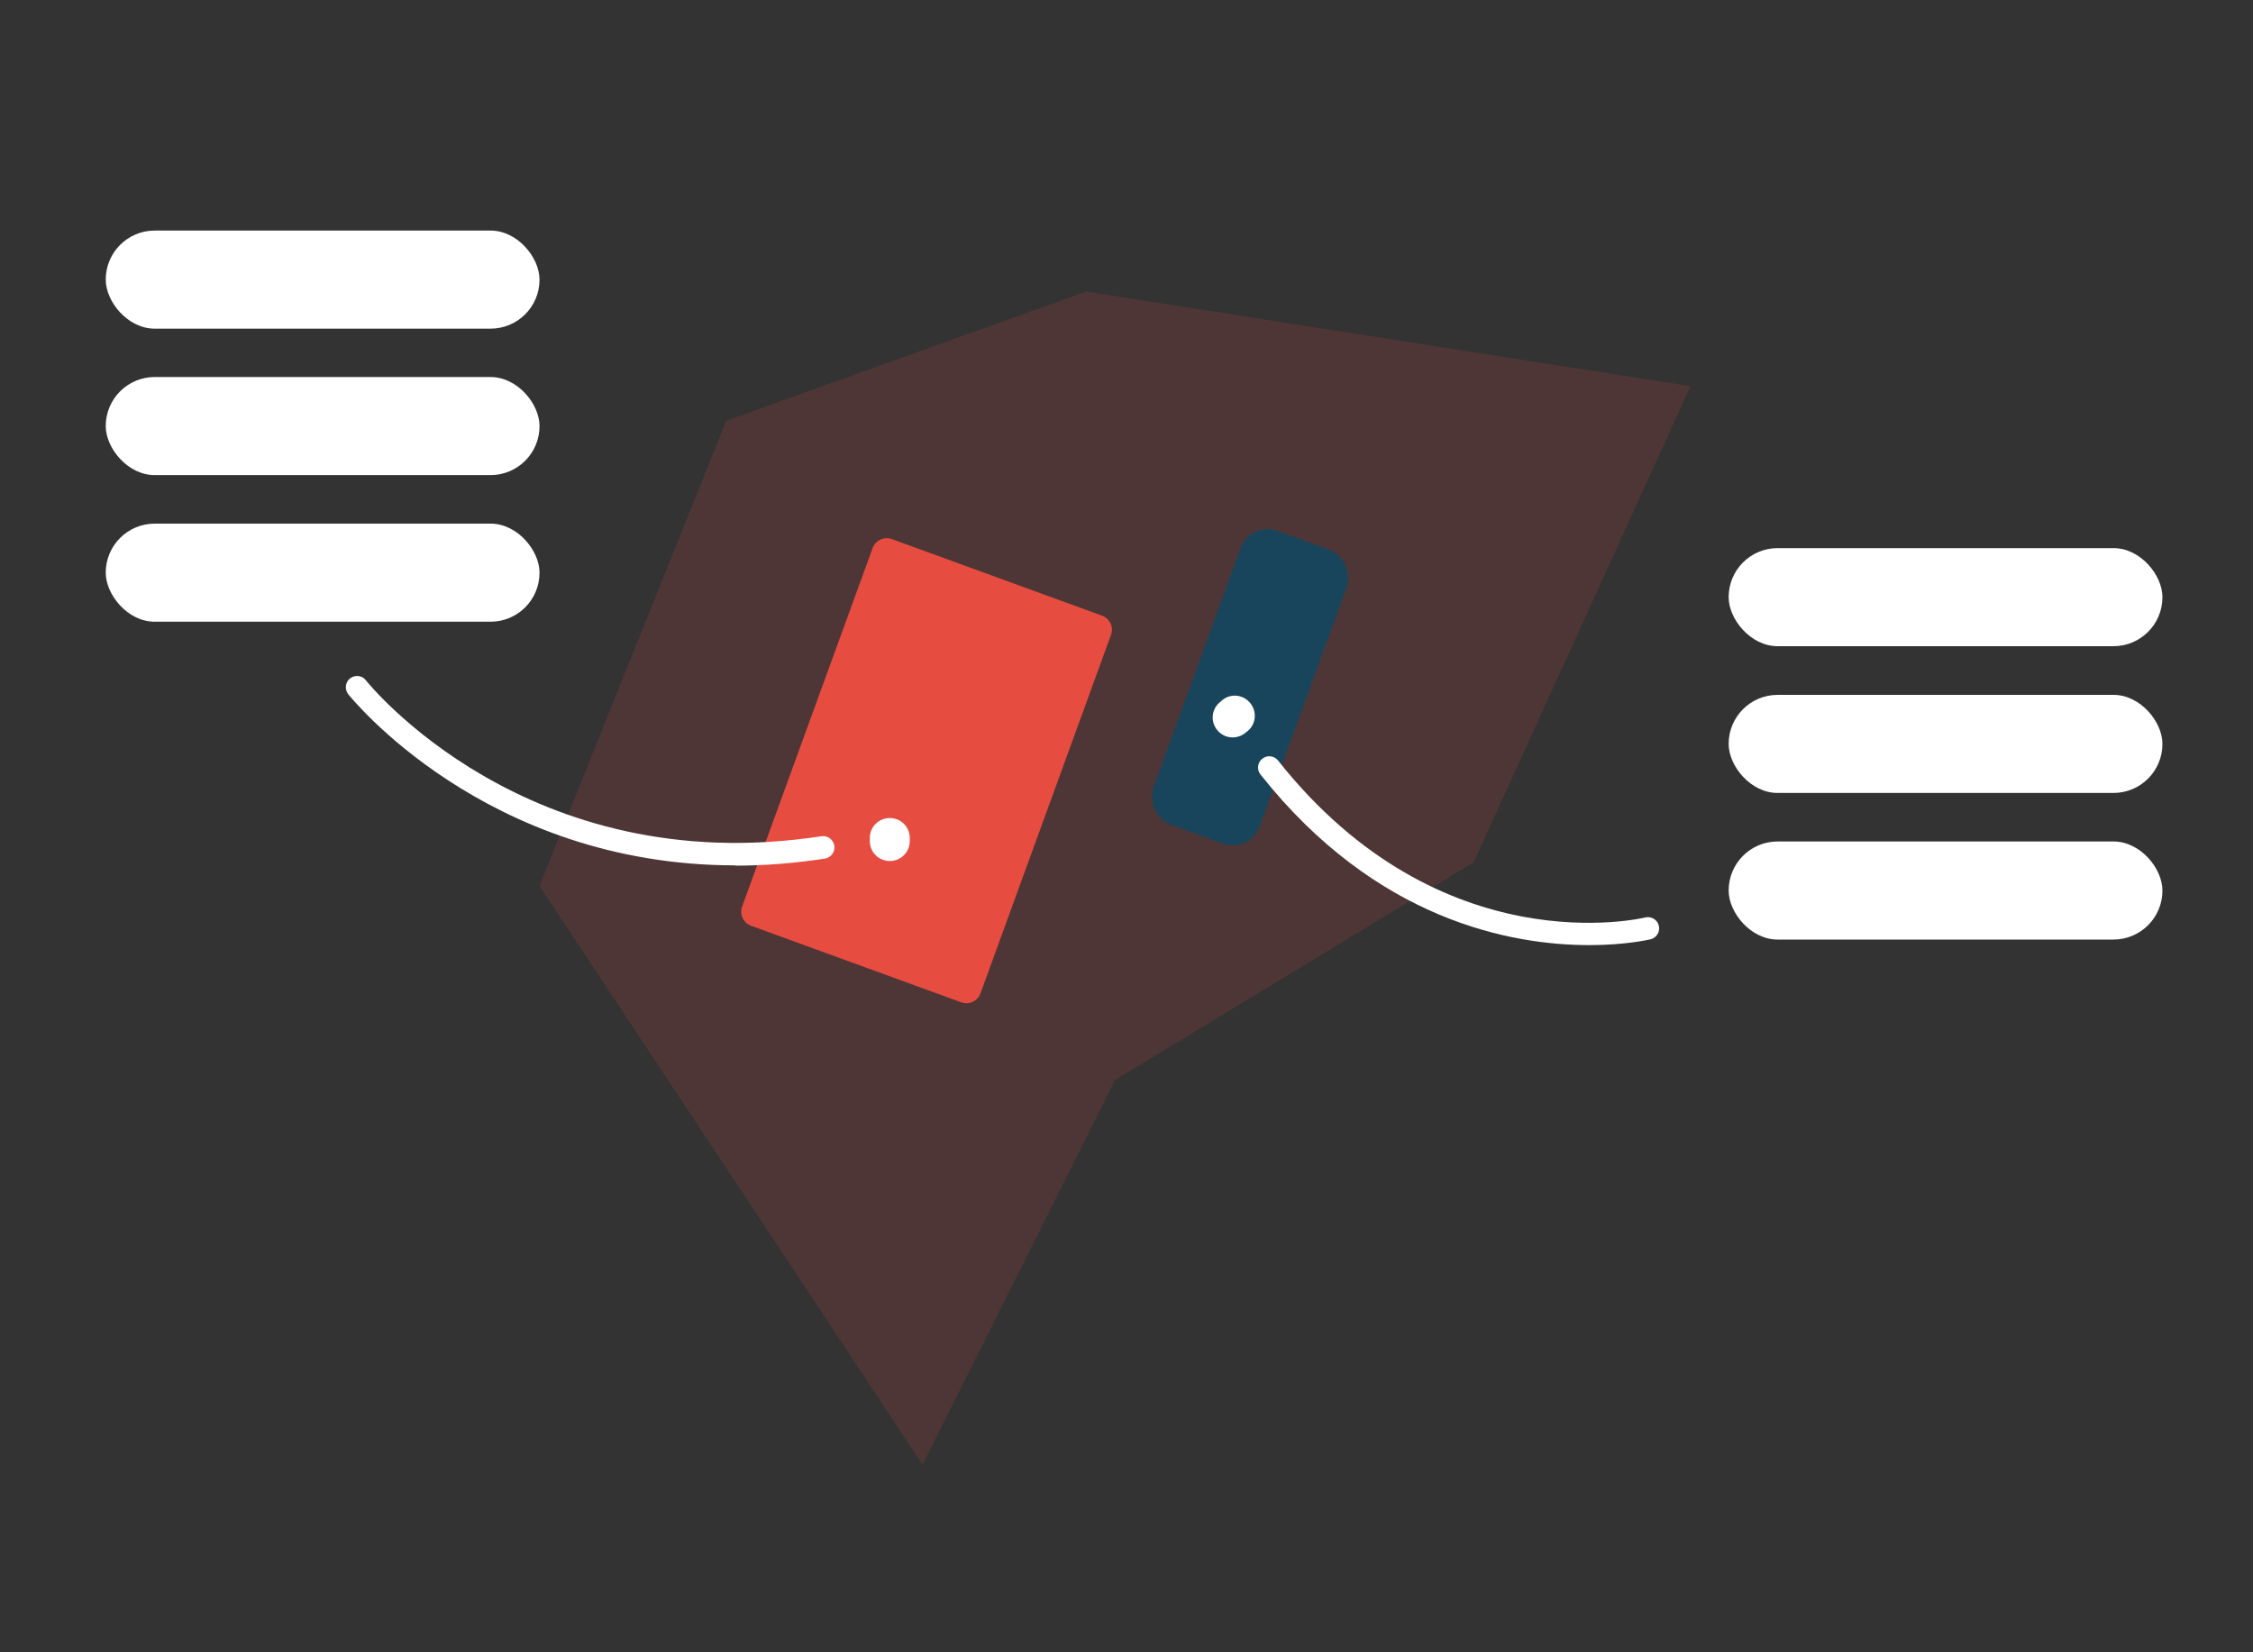
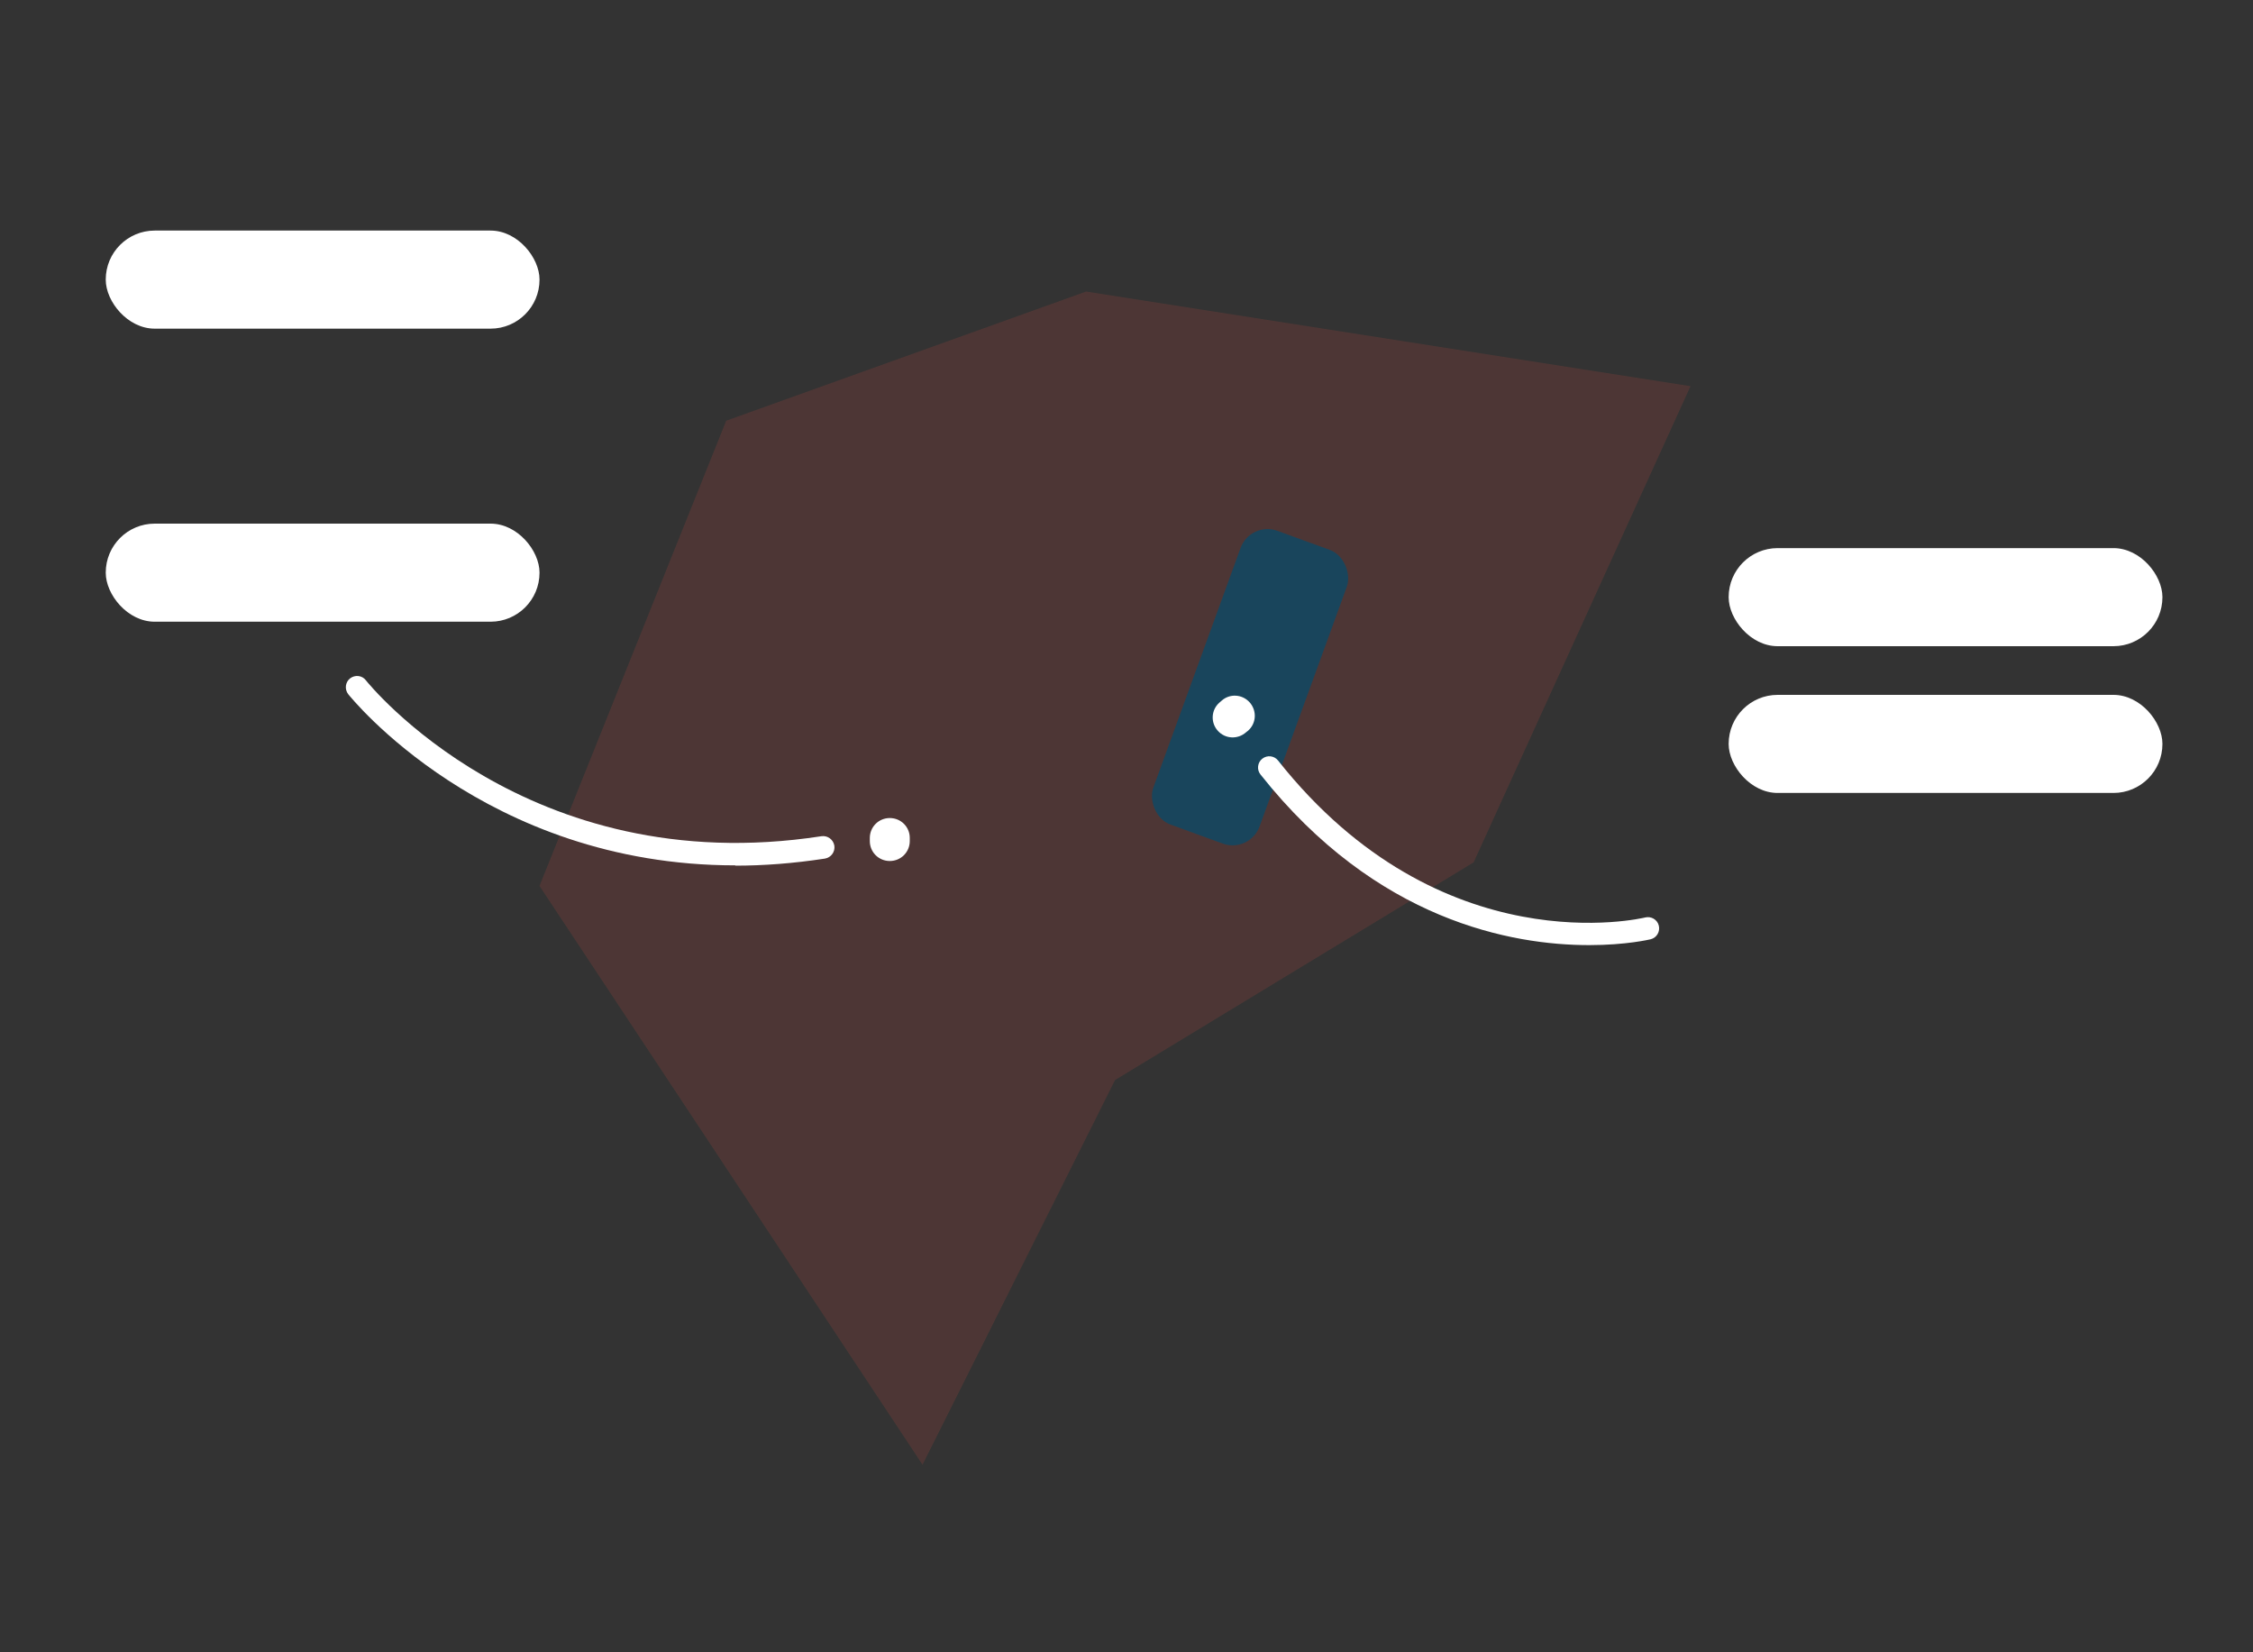
<svg xmlns="http://www.w3.org/2000/svg" id="uuid-75076613-129d-47e3-8622-1f6854a258a9" viewBox="0 0 150 110">
  <rect x="0" y="0" width="150" height="110" fill="#333333" stroke="none" />
  <g opacity=".15">
    <polygon points="61.42 97.51 35.92 58.98 48.35 28.01 72.31 19.41 112.55 25.71 98.11 57.41 74.24 71.9 61.42 97.51" fill="#e74c40" stroke-width="0" />
  </g>
  <rect x="79.46" y="35.35" width="7.53" height="20.81" rx="1.91" ry="1.91" transform="translate(20.67 -25.71) rotate(20)" fill="#19455c" stroke-width="0" />
-   <path d="M73.94,41.51c-.11-.24-.31-.43-.56-.52l-14-5.1c-.25-.09-.52-.08-.76.03-.24.11-.43.31-.52.56l-8.69,23.87c-.09.25-.08.52.03.76.11.24.31.43.56.52l14,5.1c.11.04.23.06.34.06.41,0,.79-.25.94-.66l8.69-23.87c.09-.25.08-.52-.03-.76Z" fill="#e74c40" stroke-width="0" />
  <rect x="7.04" y="34.86" width="28.88" height="6.53" rx="3.26" ry="3.26" fill="#fff" stroke-width="0" />
  <rect x="7.04" y="15.35" width="28.88" height="6.53" rx="3.26" ry="3.26" fill="#fff" stroke-width="0" />
-   <rect x="7.04" y="25.1" width="28.88" height="6.53" rx="3.26" ry="3.26" fill="#fff" stroke-width="0" />
  <path d="M57.91,55.99v-.08h0s0-.08,0-.12h0c0-.74.59-1.33,1.33-1.33h0c.74,0,1.33.59,1.33,1.32h0v.11h0v.1h0c0,.74-.59,1.33-1.33,1.33h0c-.74,0-1.33-.59-1.33-1.33Z" fill="#fff" stroke-width="0" />
  <path d="M48.95,57.61c-16.69,0-25.67-11.28-25.77-11.4-.25-.33-.19-.8.13-1.05.33-.25.8-.2,1.05.13.1.13,10.72,13.4,30.33,10.38.41-.06.79.22.86.63.06.41-.22.79-.63.86-2.09.32-4.08.47-5.97.47Z" fill="#fff" stroke-width="0" />
-   <rect x="115.09" y="56.01" width="28.88" height="6.53" rx="3.26" ry="3.26" transform="translate(259.06 118.56) rotate(180)" fill="#fff" stroke-width="0" />
  <rect x="115.09" y="36.5" width="28.88" height="6.53" rx="3.26" ry="3.26" transform="translate(259.06 79.52) rotate(-180)" fill="#fff" stroke-width="0" />
  <rect x="115.09" y="46.25" width="28.88" height="6.53" rx="3.26" ry="3.26" transform="translate(259.06 99.04) rotate(180)" fill="#fff" stroke-width="0" />
  <path d="M82.95,48.76l.06-.05h0s.07-.05.09-.07h0c.55-.49.59-1.33.1-1.88h0c-.49-.55-1.33-.6-1.87-.11h0l-.08.07h0l-.07.06h0c-.55.49-.59,1.33-.1,1.87h0c.49.55,1.33.59,1.88.1Z" fill="#fff" stroke-width="0" />
  <path d="M105.81,62.92c-5.13,0-14.17-1.61-21.89-11.36-.26-.32-.2-.8.12-1.05.33-.26.8-.2,1.05.12,10.87,13.73,24.31,10.48,24.44,10.45.4-.1.81.14.91.54.1.4-.14.81-.54.91-.05.01-1.62.39-4.1.39Z" fill="#fff" stroke-width="0" />
</svg>